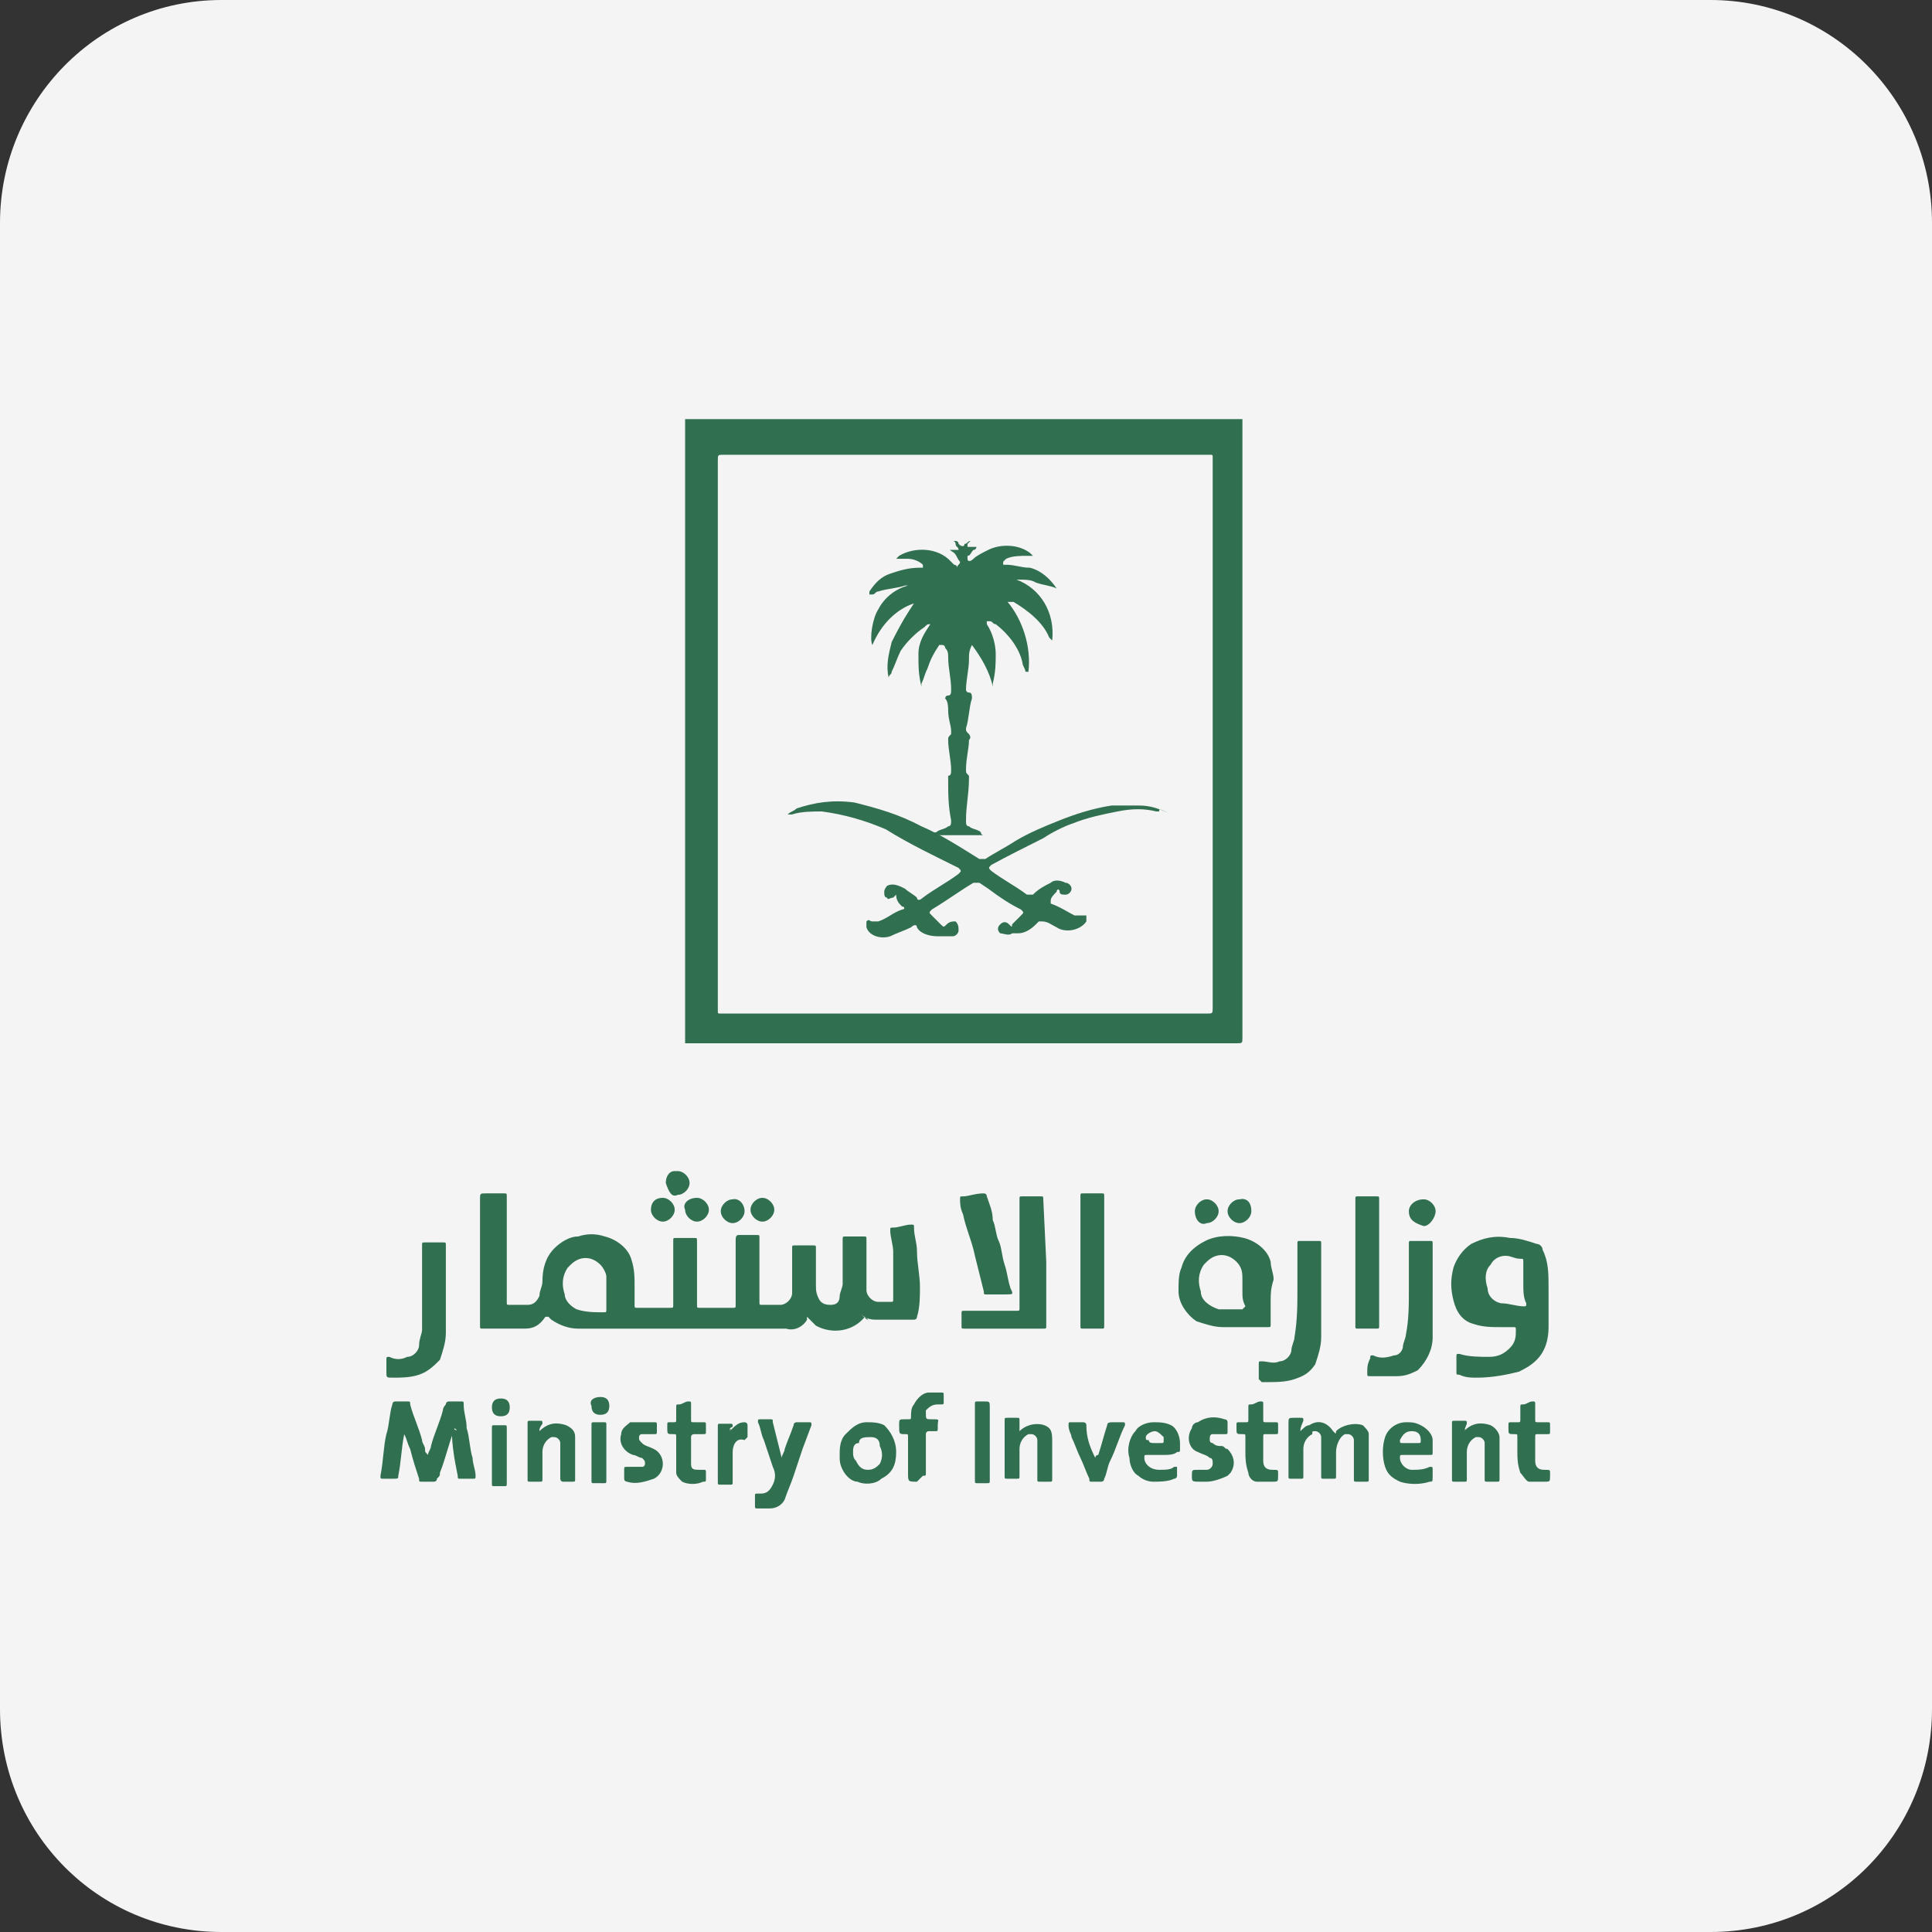
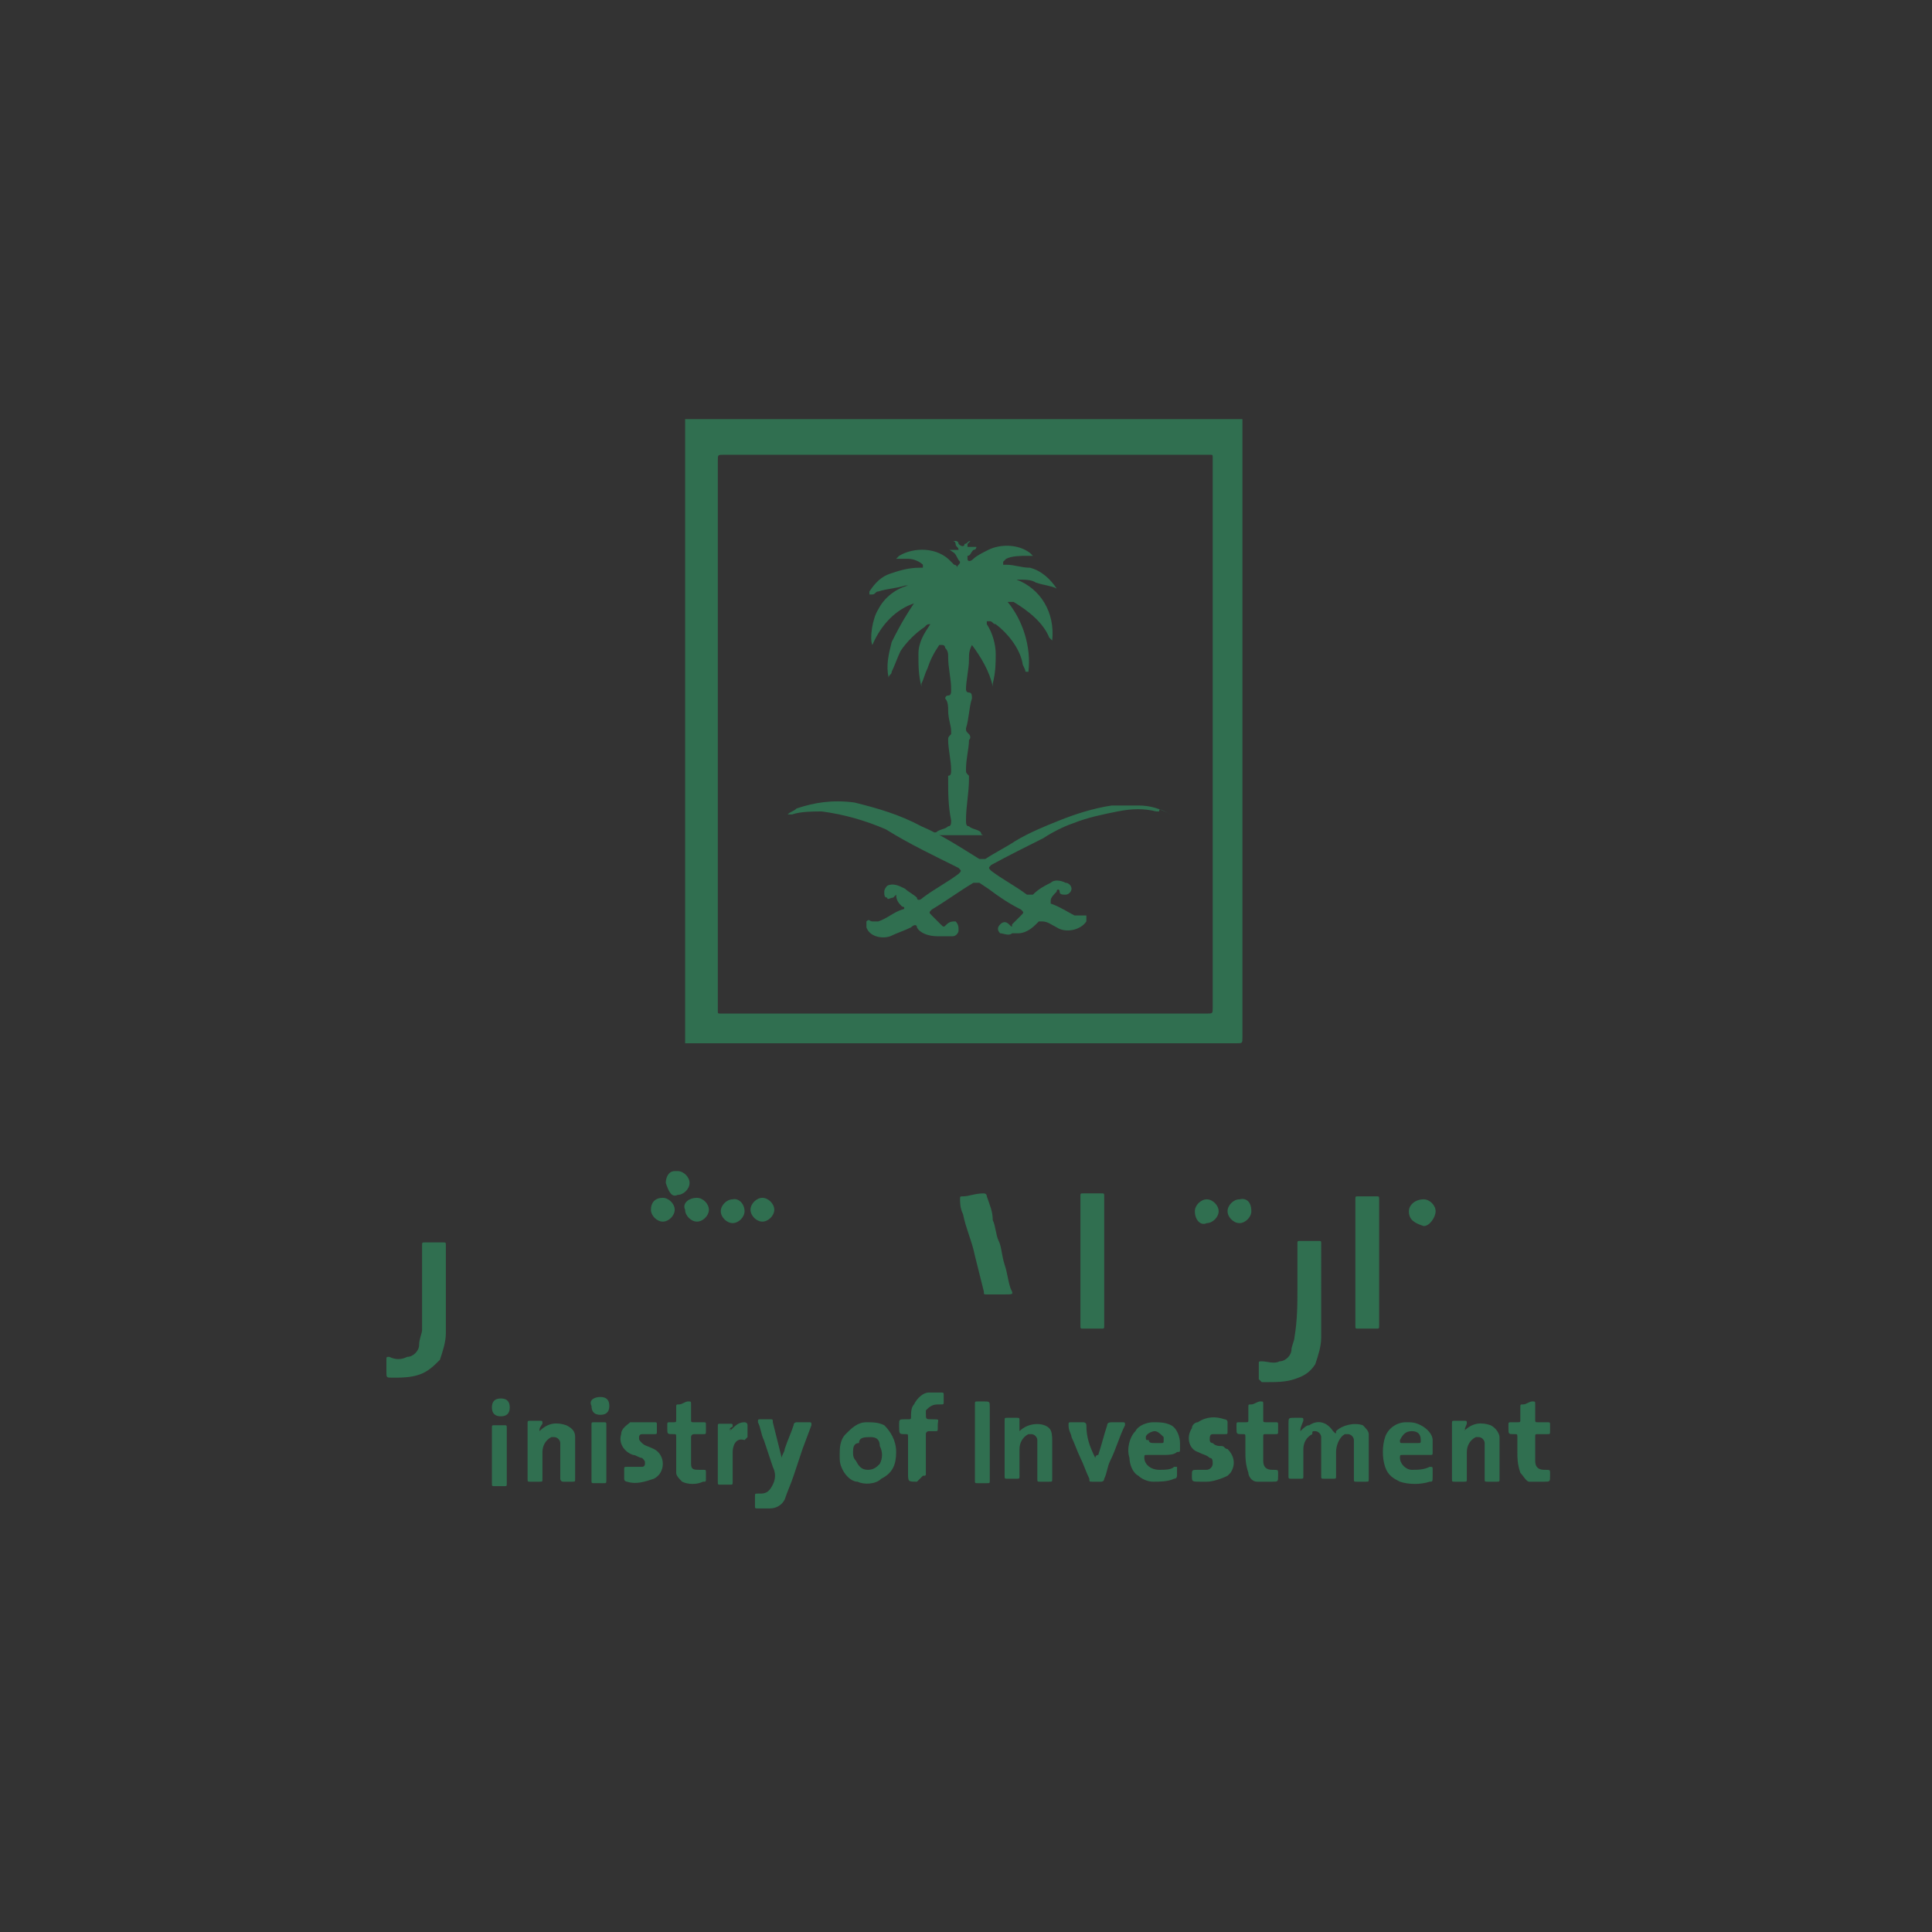
<svg xmlns="http://www.w3.org/2000/svg" id="Layer_1" viewBox="0 0 130 130">
  <rect x="0" y="0" width="130" height="130" fill="#333333" stroke="none" />
  <style>.st0{fill:#f4f4f5}.st1{fill:none}.st2{fill:#306f50}</style>
-   <path id="Rectangle_3274" class="st0" d="M14.9 0h100.2c8.2 0 14.9 6.7 14.9 15v100c0 8.3-6.6 15-14.9 15H14.9C6.6 130 0 123.3 0 115V15C0 6.8 6.6 0 14.9 0z" />
  <path class="st1" d="M0 0h130v130H0z" />
-   <path class="st2" d="M58.2 88.6c-.8 1-2.2 1.2-3.3.6l-.6-.6v.2c-.2.4-.8.8-1.4.6h-14c-.6 0-1.2-.2-1.8-.6l-.2-.2h-.2c-.4.6-.8.8-1.4.8h-2.8c-.2 0-.2 0-.2-.2v-8.5c0-.4 0-.4.4-.4h1.2c.2 0 .2 0 .2.2v7.1c0 .2 0 .2.2.2h1.2c.4 0 .6-.2.8-.6 0-.4.2-.6.2-1 0-.8.2-1.6.8-2.2.4-.4 1-.8 1.6-.8.6-.2 1.2-.2 1.8 0 .8.2 1.6.8 1.8 1.6.2.6.2 1.2.2 1.8v1.2c0 .2 0 .2.2.2h2.2c.2 0 .2 0 .2-.2v-4.3c0-.2 0-.2.2-.2h1.2c.2 0 .2 0 .2.2v4.3c0 .2 0 .2.2.2h2.2c.2 0 .2 0 .2-.2v-4.3c0-.2 0-.4.2-.4h1.2c.2 0 .2 0 .2.2v4.3c0 .2 0 .2.2.2h1.2c.4 0 .8-.4.8-.8v-3c0-.2 0-.2.2-.2h1.2c.2 0 .2 0 .2.2v2.4c0 .4 0 .6.2 1s.6.4.8.4c.4 0 .6-.2.6-.6 0-.2.2-.6.2-.8v-3c0-.2 0-.2.2-.2h1.2c.2 0 .2 0 .2.2v3.4c0 .4.4.8.8.8h.8c.2 0 .2 0 .2-.2v-3.2c0-.4-.2-1-.2-1.4 0-.2 0-.2.2-.2.4 0 .8-.2 1.2-.2.2 0 .2 0 .2.2 0 .6.2 1 .2 1.6 0 .8.2 1.6.2 2.4 0 .6 0 1.4-.2 2 0 .2-.2.2-.2.2h-2.4c-.4 0-.8 0-1.2-.4.6.6.6.4.3.2zm-17.4-1.5v-1.2c0-.2-.2-.6-.4-.8-.6-.6-1.4-.6-2 0l-.2.2c-.4.6-.4 1.2-.2 1.8 0 .4.4.8.8 1 .6.2 1.2.2 1.8.2.2 0 .2 0 .2-.2v-1zm63.4-.4v2.6c0 .8-.2 1.6-.8 2.2-.4.4-.8.6-1.2.8-.8.2-1.8.4-2.8.4-.4 0-.8 0-1.2-.2-.2 0-.2 0-.2-.2v-1c0-.2 0-.2.2-.2.6.2 1.4.2 2 .2s1-.2 1.4-.6c.4-.4.4-.8.4-1.2 0-.2 0-.2-.2-.2h-.8c-.6 0-1.2 0-1.8-.2-.8-.2-1.2-.8-1.4-1.6-.2-.8-.2-1.4 0-2.2.2-.6.6-1.2 1.2-1.6.8-.4 1.6-.6 2.6-.4.6 0 1.2.2 1.8.4.2 0 .4.2.4.4.4.8.4 1.6.4 2.6zm-1.7-.4v-1.4c0-.2 0-.2-.2-.2-.4 0-.6-.2-1-.2s-.8.2-1 .6c-.4.4-.4 1-.2 1.6 0 .6.6 1 1 1s1 .2 1.4.2c.2 0 .2 0 .2-.2-.2-.4-.2-.8-.2-1.4zm-17 1.2v1.6c0 .2 0 .2-.2.2h-3c-.6 0-1.2-.2-1.8-.4-.6-.4-1.2-1.2-1.2-2 0-.6 0-1.2.2-1.6.2-.8.8-1.4 1.6-1.8.8-.4 1.8-.4 2.6-.2s1.6.8 1.8 1.6c0 .4.2.8.2 1.2-.2.6-.2 1-.2 1.4zm-1.9-.6v-.8c0-.4 0-.8-.4-1.2-.6-.6-1.4-.6-2 0l-.2.2c-.4.6-.4 1.2-.2 1.8 0 .6.6 1 1.2 1.2h1.6l.2-.2c-.2-.4-.2-.6-.2-1zm-13.2-2v4.3c0 .2 0 .2-.2.2h-5.3c-.2 0-.2 0-.2-.2v-.8c0-.2 0-.2.2-.2h3.5c.2 0 .2 0 .2-.2v-7.3c0-.2 0-.2.2-.2H70c.2 0 .2 0 .2.2l.2 4.2zM30.6 96.1c-.4 1-.6 2-1 3 0 .2 0 .2-.2.4 0 .2-.2.2-.2.2h-.8c-.2 0-.2 0-.2-.2-.2-.6-.4-1.2-.6-2-.2-.4-.2-.6-.4-1v-.2.2c-.2 1-.2 1.8-.4 2.8 0 .2 0 .2-.4.2h-.6c-.2 0-.2 0-.2-.2.2-1 .2-2 .4-2.8.2-.6.2-1.4.4-2 0 0 0-.2.2-.2h.8c.2 0 .2 0 .2.2.2.8.6 1.6.8 2.4 0 .2.2.4.2.6 0 .2 0 .2.2.4 0-.2.2-.4.2-.6.2-.8.6-1.6.8-2.4 0-.2.2-.4.2-.4 0-.2.2-.2.2-.2h.8c.2 0 .2 0 .2.2 0 .6.2 1 .2 1.6.2.6.2 1.4.4 2 0 .4.2.8.2 1.2 0 .2 0 .2-.2.2H31c-.2 0-.2 0-.2-.2-.2-1-.4-2-.4-3.2.4.2.4.2.2 0zm64.2-9.4v-3c0-.2 0-.2.2-.2h1.2c.2 0 .2 0 .2.2V90c0 .8-.4 1.6-1 2.2-.4.2-.8.4-1.4.4h-1.8c-.2 0-.2 0-.2-.2 0-.4 0-.6.2-1 0-.2 0-.2.2-.2.4.2.8.2 1.4 0 .4 0 .6-.4.6-.6 0-.2.2-.6.2-.8.2-1 .2-2 .2-3.1z" />
  <path class="st2" d="M87.3 86.7v-3c0-.2 0-.2.2-.2h1.2c.2 0 .2 0 .2.2V90c0 .6-.2 1.2-.4 1.8-.4.6-.8.8-1.4 1s-1.2.2-2 .2h-.2l-.2-.2v-1c0-.2 0-.2.2-.2.4 0 .8.2 1.2 0 .4 0 .8-.4.8-.8 0-.2.2-.6.2-.8.2-1.2.2-2.2.2-3.3zm-57.3 0v3c0 .6-.2 1.2-.4 1.8-.4.4-.8.8-1.4 1-.6.2-1.2.2-1.8.2-.4 0-.4 0-.4-.4v-.8c0-.2 0-.2.2-.2.4.2.8.2 1.2 0 .4 0 .8-.4.8-.8s.2-.8.2-1v-5.7c0-.2 0-.2.2-.2h1.2c.2 0 .2 0 .2.2v2.9zm62.8-1.8v4.3c0 .2 0 .2-.2.2h-1.2c-.2 0-.2 0-.2-.2v-8.5c0-.2 0-.2.2-.2h1.2c.2 0 .2 0 .2.2v4.2zm-18.5 0v4.3c0 .2 0 .2-.2.2h-1.2c-.2 0-.2 0-.2-.2v-8.7c0-.2 0-.2.2-.2h1.2c.2 0 .2 0 .2.2v4.4zm13.2 11.4c.2-.2.4-.4.6-.4.6-.4 1.2-.2 1.6.4.2.2.2.2.2 0 .4-.4 1.2-.6 1.8-.4.2.2.4.4.4.6v3c0 .2 0 .2-.2.2h-.6c-.2 0-.2 0-.2-.2v-2.6c0-.2-.2-.4-.4-.4h-.2c-.4.2-.6.8-.6 1.2v1.6c0 .2 0 .2-.2.2h-.6c-.2 0-.2 0-.2-.2v-2.6c0-.2-.2-.4-.4-.4s-.2 0-.2.2c-.4.2-.6.6-.6 1v1.8c0 .2 0 .2-.2.2h-.6c-.2 0-.2 0-.2-.2v-3.5c0-.4 0-.4.4-.4h.4c.2 0 .2 0 .2.2-.2.5-.2.5-.2.7zM67 87.1h-.6c-.2 0-.2 0-.2-.2l-.6-2.4c-.2-1-.6-1.8-.8-2.8-.2-.4-.2-.8-.2-1 0-.2 0-.2.2-.2.4 0 .8-.2 1.4-.2 0 0 .2 0 .2.2.2.6.4 1 .4 1.6.2.4.2 1 .4 1.4.2.4.2 1 .4 1.6.2.6.2 1 .4 1.6.2.4.2.4-.4.4H67zm-14.4 11c0-.2.2-.4.2-.6.2-.6.4-1 .6-1.6 0-.2.2-.2.2-.2h.8c.2 0 .2 0 .2.2l-.6 1.6-.6 1.8c-.2.6-.4 1-.6 1.6-.2.4-.6.6-1 .6H51c-.2 0-.2 0-.2-.2v-.6c0-.2 0-.2.2-.2h.2c.4 0 .6-.2.8-.6.2-.4.2-.8 0-1.2l-.6-1.8c-.2-.4-.2-.8-.4-1.2 0-.2 0-.2.2-.2h.6c.2 0 .2 0 .2.2l.6 2.4c-.2-.2-.2-.2 0 0zm7.7-.4c0 .8-.2 1.4-1 1.8-.4.4-1.2.4-1.6.2-.4 0-.8-.4-1-.8-.2-.4-.2-.6-.2-1s0-1 .4-1.4c.4-.4.8-.8 1.4-.8.4 0 .8 0 1.2.2.4.4.8 1 .8 1.8 0-.2 0-.2 0 0zm-2.9 0c0 .2 0 .4.2.6.2.4.4.6.8.6s.6-.2.8-.4c.2-.4.2-.8 0-1.2 0-.4-.2-.6-.6-.6-.4 0-.8 0-.8.4-.4 0-.4.4-.4.6zm41.1-1.4c0-.2.2-.2 0 0 .6-.6 1.2-.6 1.8-.4.4.2.6.6.6.8v2.8c0 .2 0 .2-.2.2h-.6c-.2 0-.2 0-.2-.2v-2.4c0-.2-.2-.4-.4-.4h-.2c-.4.2-.6.6-.6 1v1.8c0 .2 0 .2-.2.2h-.6c-.2 0-.2 0-.2-.2v-3.7c0-.2 0-.2.2-.2h.6c.2 0 .2 0 .2.2l-.2.5zm-29.9 0c.2-.2.2-.2 0 0 .6-.6 1.6-.6 2-.2.2.2.2.6.2.8v2.6c0 .2 0 .2-.2.2H70c-.2 0-.2 0-.2-.2v-2.6c0-.2-.2-.4-.4-.4h-.2c-.4.2-.6.6-.6 1v1.8c0 .2 0 .2-.2.2h-.6c-.2 0-.2 0-.2-.2v-3.7c0-.2 0-.2.2-.2h.6c.2 0 .2 0 .2.2v.7zm9.6 1.6h-1c-.2 0-.2 0-.2.2 0 .4.4.8 1 .8.4 0 .8 0 1-.2h.2v.6s0 .2-.2.2c-.4.2-1 .2-1.4.2s-.8-.2-1-.4c-.4-.2-.6-.8-.6-1.2-.2-.6 0-1.4.4-1.8.2-.4.8-.6 1.2-.6.4 0 .8 0 1.2.2.4.2.6.8.6 1.2v.4c0 .2 0 .2-.2.2-.2.2-.6.2-1 .2zm-.5-.8h.4c.2 0 .2 0 .2-.2v-.2c-.2-.2-.4-.4-.6-.4-.2 0-.6.2-.6.4s0 .2.2.2c0 .2.2.2.4.2zm17.7.8h-1c-.2 0-.2 0-.2.2 0 .4.4.8.8.8s.8 0 1.2-.2c.2 0 .2 0 .2.2v.4c0 .4 0 .4-.2.4-.6.2-1.4.2-2 0-.4-.2-.8-.4-1-1-.2-.6-.2-1.4 0-2 .2-.6.8-1 1.4-1 .4 0 .6 0 1 .2s.8.6.8 1v.8c0 .2 0 .2-.2.2h-.8zm-.6-.8h.6c.2 0 .2 0 .2-.2 0-.4-.2-.6-.6-.6-.4 0-.6.2-.8.6 0 .2 0 .2.2.2h.4zm-58.5-.8c0-.2 0-.2 0 0 .6-.6 1.2-.6 1.8-.4.4.2.6.4.6.8v2.8c0 .2 0 .2-.2.2h-.6c-.2 0-.2-.2-.2-.2v-2.4c0-.2-.2-.4-.4-.4h-.2c-.4.2-.6.6-.6 1v1.8c0 .2 0 .2-.2.2h-.6c-.2 0-.2 0-.2-.2v-3.7c0-.2 0-.2.2-.2h.6c.2 0 .2 0 .2.2-.2.3-.2.3-.2.5zm25.4 3.4c-.6 0-.6 0-.6-.6v-2.4c0-.2 0-.2-.2-.2-.4 0-.4 0-.4-.6 0-.4 0-.4.4-.4h.2c.2 0 .2 0 .2-.2s0-.6.2-.8c.2-.4.6-.8 1-.8h.8c.2 0 .2 0 .2.2v.4c0 .2 0 .2-.2.2h-.2c-.4 0-.6.2-.8.4v.2c0 .4 0 .4.4.4.6 0 .4 0 .4.4v.2c0 .2 0 .2-.2.2h-.4s-.2 0-.2.2v2.6c0 .2 0 .2-.2.2l-.4.4zm12-1.6s0-.2.2-.2c.2-.6.4-1.4.6-2 0-.2.2-.2.4-.2h.6c.2 0 .2 0 .2.2-.4.8-.6 1.6-1 2.4-.2.4-.2.8-.4 1.2 0 .2-.2.2-.2.2h-.6c-.2 0-.2 0-.2-.2-.2-.4-.4-1-.6-1.4-.2-.4-.4-1-.6-1.4 0-.2-.2-.4-.2-.8 0-.2 0-.2.2-.2h.8s.2 0 .2.2c0 .8.2 1.4.6 2.2zm28.4-.4v-1c0-.2 0-.2-.2-.2-.4 0-.4 0-.4-.4v-.2c0-.2 0-.2.2-.2h.4c.2 0 .2 0 .2-.2v-.8c0-.2 0-.2.2-.2s.4-.2.6-.2c.2 0 .2 0 .2.2v1c0 .2 0 .2.2.2h.6c.2 0 .2 0 .2.2v.4c0 .2 0 .2-.2.2h-.6c-.2 0-.2 0-.2.2v1.6c0 .4.2.6.6.6s.4 0 .4.2v.2c0 .4 0 .4-.4.4h-1c-.2 0-.4-.4-.6-.6-.2-.6-.2-1-.2-1.4zm-56.6 0v-1c0-.2 0-.2-.2-.2-.4 0-.4 0-.4-.4v-.2c0-.2 0-.2.2-.2h.2c.2 0 .2 0 .2-.2v-.8c0-.2 0-.2.2-.2s.4-.2.6-.2c.2 0 .2 0 .2.2v1c0 .2 0 .2.2.2h.6c.2 0 .2 0 .2.2v.4c0 .2 0 .2-.2.2h-.6s-.2 0-.2.2v1.8c0 .4.2.4.6.4h.2c.2 0 .2 0 .2.2v.4c0 .2 0 .2-.2.2-.4.2-1 .2-1.4 0-.2-.2-.4-.4-.4-.6v-1.4zm38.3 0v-1c0-.2 0-.2-.2-.2-.4 0-.4 0-.4-.4v-.2c0-.2 0-.2.2-.2h.4c.2 0 .2 0 .2-.2v-.8c0-.2 0-.2.2-.2s.4-.2.6-.2c.2 0 .2 0 .2.2v1c0 .2 0 .2.2.2h.6c.2 0 .2 0 .2.2v.4c0 .2 0 .2-.2.2h-.6c-.2 0-.2 0-.2.2v1.6c0 .4.2.6.6.6s.4 0 .4.2v.2c0 .4 0 .4-.4.4h-1c-.4 0-.6-.4-.6-.6-.2-.6-.2-1-.2-1.4zm-40.4-2h.6c.2 0 .2 0 .2.2v.4c0 .2 0 .2-.2.2h-.8c-.2 0-.2.2-.2.2 0 .2 0 .2.2.4s.4.2.8.4.6.6.6 1-.2.8-.6 1c-.6.2-1.2.4-1.8.2 0 0-.2 0-.2-.2v-.6c0-.2 0-.2.2-.2h1c.2 0 .2-.2.2-.2 0-.2 0-.2-.2-.4-.2 0-.4-.2-.6-.2-.6-.2-1-.8-.8-1.4 0-.4.4-.6.6-.8h1zm36.8 3.6c0-.4 0-.4.4-.4h.6c.2 0 .4-.2.4-.4s0-.4-.2-.4c-.2-.2-.4-.2-.8-.4-.6-.2-.8-1-.4-1.6 0-.2.2-.4.4-.4.6-.4 1.2-.4 1.8-.2 0 0 .2 0 .2.2v.6c0 .2 0 .2-.2.2h-.8c-.2 0-.2.2-.2.4 0 0 0 .2.2.2.2.2.4.2.6.2.2 0 .2.2.4.2.4.4.6 1 .2 1.6l-.2.2c-.4.2-1 .4-1.4.4h-.4c-.6 0-.6 0-.6-.4zm-14.6-2.4v-2.4c0-.2 0-.2.2-.2h.4c.4 0 .4 0 .4.4v4.9c0 .2 0 .2-.2.2h-.6c-.2 0-.2 0-.2-.2v-2.7zm-16.5-.6c0-.2.2-.2 0 0 .4-.4.6-.6 1-.6 0 0 .2 0 .2.2v.8l-.2.2c-.6-.2-.8.4-.8.8v2c0 .2 0 .2-.2.2h-.6c-.2 0-.2 0-.2-.2V96c0-.2 0-.2.2-.2h.6c.2 0 .2 0 .2.2-.2.1-.2.1-.2.3zm-9.3 1.4v-1.8c0-.2 0-.2.2-.2h.6c.2 0 .2 0 .2.2v3.7c0 .2 0 .2-.2.2H40c-.2 0-.2 0-.2-.2v-1.9zm-6.7 0v-1.6c0-.2 0-.2.2-.2h.6c.2 0 .2 0 .2.2v3.7c0 .2 0 .2-.2.2h-.6c-.2 0-.2 0-.2-.2v-2.1zm61.7-16.2c0-.4.4-.8 1-.8.4 0 .8.4.8.8s-.4 1-.8 1c-.6-.2-1-.4-1-1zm-44.7 0c0 .4-.4.8-.8.8s-.8-.4-.8-.8.4-.8.8-.8c.4-.1.8.3.8.8zm-3.2-.9c.4 0 .8.4.8.8s-.4.8-.8.8-.8-.4-.8-.8c-.2-.4.2-.8.8-.8zm33.5.9c0-.4.4-.8.8-.8s.8.4.8.8-.4.8-.8.8c-.4.2-.8-.2-.8-.8zm-35.8-.9c.4 0 .8.4.8.8s-.4.8-.8.8-.8-.4-.8-.8.2-.8.8-.8zm6.7 0c.4 0 .8.4.8.8s-.4.8-.8.8-.8-.4-.8-.8.4-.8.8-.8zm32.9.9c0 .4-.4.8-.8.8s-.8-.4-.8-.8.4-.8.8-.8c.4-.1.8.1.8.8zm-39.4-1.9c0-.4.2-.8.6-.8h.2c.4 0 .8.4.8.8s-.4.8-.8.8c-.4.2-.6-.2-.8-.8 0 .2 0 .2 0 0zM40.4 94c.4 0 .6.2.6.6 0 .4-.2.6-.6.6-.4 0-.6-.2-.6-.6-.2-.4.2-.6.6-.6-.2 0 0 0 0 0zm-7.3.7c0-.4.2-.6.6-.6.4 0 .6.2.6.6 0 .4-.2.6-.6.6-.4 0-.6-.2-.6-.6zm50.5-66.5v41.6c0 .4 0 .4-.4.4H46.1v-42h37.5zM48.3 49.4V68c0 .2 0 .2.2.2h32.7c.4 0 .4 0 .4-.4v-37c0-.2 0-.2-.2-.2H48.7c-.4 0-.4 0-.4.4v18.4z" />
  <path class="st2" d="M61.5 40.6c-1.2.4-2.2 1.4-2.8 2.8-.2-.4 0-1.8.4-2.4.4-.8 1.2-1.4 2-1.6h-.2c-.6.2-1.2.2-1.8.4-.2 0-.2.2-.4.2h-.2v-.2c.4-.6.8-1 1.4-1.2.6-.2 1.2-.4 2-.4h.2V38c-.2-.2-.6-.4-1-.4h-.8l.2-.2c1-.6 2.6-.6 3.5.4l.2.2s.2 0 .2.2c0-.2.2-.2.2-.4-.2-.2-.2-.4-.4-.6l-.3-.2h.6c0-.2-.2-.2-.2-.4 0 0 0-.2-.2-.2h.2s.2 0 .2.2c.2.2.4.2.4 0 .2 0 .2-.2.4-.2l-.2.2v.2h.6s0 .2-.2.2c-.2.2-.2.4-.4.4v.2c0 .2.2.2.4 0s.6-.4 1-.6c.8-.4 2-.4 2.8.2l.2.2h-.4c-.4 0-1 0-1.4.2l-.2.2v.2h.2c.6 0 1 .2 1.6.2.8.2 1.4.8 1.8 1.4-.4-.2-.8-.2-1.4-.4-.3-.2-.7-.2-1.3-.2 1.6.6 2.6 2.2 2.4 4.1l-.2-.2c-.4-1-1.4-1.8-2.4-2.4h-.4c1 1.2 1.6 3 1.4 4.7H69c0-.2-.2-.4-.2-.6-.2-1-1-2-1.8-2.6-.2 0-.2-.2-.4-.2h-.2v.2c.4.6.6 1.4.6 2 0 .6 0 1.2-.2 2v.2c-.2-1-.8-2-1.4-2.8-.2.4-.2.6-.2 1 0 .6-.2 1.4-.2 2 0 0 0 .2.2.2s.2.2.2.4c-.2.6-.2 1.4-.4 2 0 .2 0 .2.2.4 0 0 .2.2 0 .4 0 .6-.2 1.2-.2 2 0 .2 0 .2.2.4v.2c0 1-.2 1.8-.2 2.8 0 .2 0 .4.2.4.2.2.6.2.8.4 0 0 0 .2.2.2h-3.4s0-.2.2-.2c.2-.2.6-.2.8-.4.2 0 .2-.2.2-.4-.2-1-.2-1.8-.2-2.8v-.2c.2 0 .2-.2.2-.4 0-.6-.2-1.4-.2-2 0-.2 0-.2.2-.4v-.2c0-.4-.2-.8-.2-1.4 0-.2 0-.6-.2-.8 0 0 0-.2.2-.2s.2-.2.2-.4c0-.8-.2-1.4-.2-2.2 0-.2 0-.4-.2-.6 0 0 0-.2-.2-.2h-.2c-.4.6-.6 1-.8 1.6-.2.4-.2.6-.4 1v.2c-.2-.8-.2-1.4-.2-2.2 0-.8.4-1.4.8-2-.2 0-.2 0-.4.2-.6.4-1.2 1-1.6 1.6-.2.4-.4 1-.6 1.4 0 .2-.2.2-.2.4-.2-.8 0-1.6.2-2.4.7-1.4 1.1-2 1.5-2.6z" />
  <path class="st2" d="M78 54.6h-.2c-.8-.2-1.6-.2-2.6 0s-2 .4-3 .8c-.6.2-1.4.6-2 1-1.2.6-2.4 1.2-3.5 1.8-.2.2-.2.2 0 .4.8.6 1.6 1 2.4 1.6h.4c.4-.4.8-.6 1.2-.8.2-.2.6-.2 1 0 .2 0 .4.2.4.4s-.2.4-.4.4-.4 0-.4-.2-.2-.2-.2 0c-.2.2-.4.4-.4.6v.2c.6.2 1.2.6 1.6.8h.8v.4c-.4.6-1.4.8-2 .4-.4-.2-.6-.4-1-.4h-.2l-.2.2c-.4.4-.8.6-1.2.6h-.4c-.2.2-.6 0-.8 0-.2-.2-.2-.4 0-.6.2-.2.4-.2.6 0 .2.2.2.2.2 0l.6-.6c.2-.2.2-.2 0-.4-.8-.4-1.4-.8-2.2-1.4l-.6-.4h-.4c-1 .6-1.8 1.2-2.8 1.8-.2.2-.2.2 0 .4l.6.6c.2.2.2.2.4 0s.4-.2.6-.2c.2.2.2.4.2.6s-.2.4-.4.4h-1c-.6 0-1.2-.2-1.4-.6 0-.2-.2-.2-.4 0-.4.2-1 .4-1.4.6-.6.2-1.4 0-1.6-.6V62c.2-.2.2 0 .4 0h.4c.6-.2 1-.6 1.6-.8.2 0 .2-.2 0-.2-.2-.2-.4-.4-.4-.8l-.2.2c-.2 0-.4.2-.4 0-.2 0-.2-.2-.2-.4s.2-.4.2-.4c.4-.2.8 0 1.2.2.2.2.6.4.8.6 0 .2.2.2.4 0 .8-.6 1.6-1 2.4-1.6.2-.2.2-.2 0-.4-1.6-.8-3.3-1.6-4.9-2.6-1.4-.6-2.8-1-4.3-1.2-.6 0-1.4 0-2 .2H53c.2-.2.4-.2.6-.4 1.2-.4 2.4-.6 3.9-.4 1.6.4 3 .8 4.5 1.6 1.4.6 2.6 1.4 3.9 2.2h.4c.6-.4 1.4-.8 2-1.2 1-.6 2-1 3-1.4 1-.4 2.2-.8 3.5-1h1.8c.8 0 1.4.2 2.2.6-.8-.4-.8-.4-.8-.2z" />
</svg>